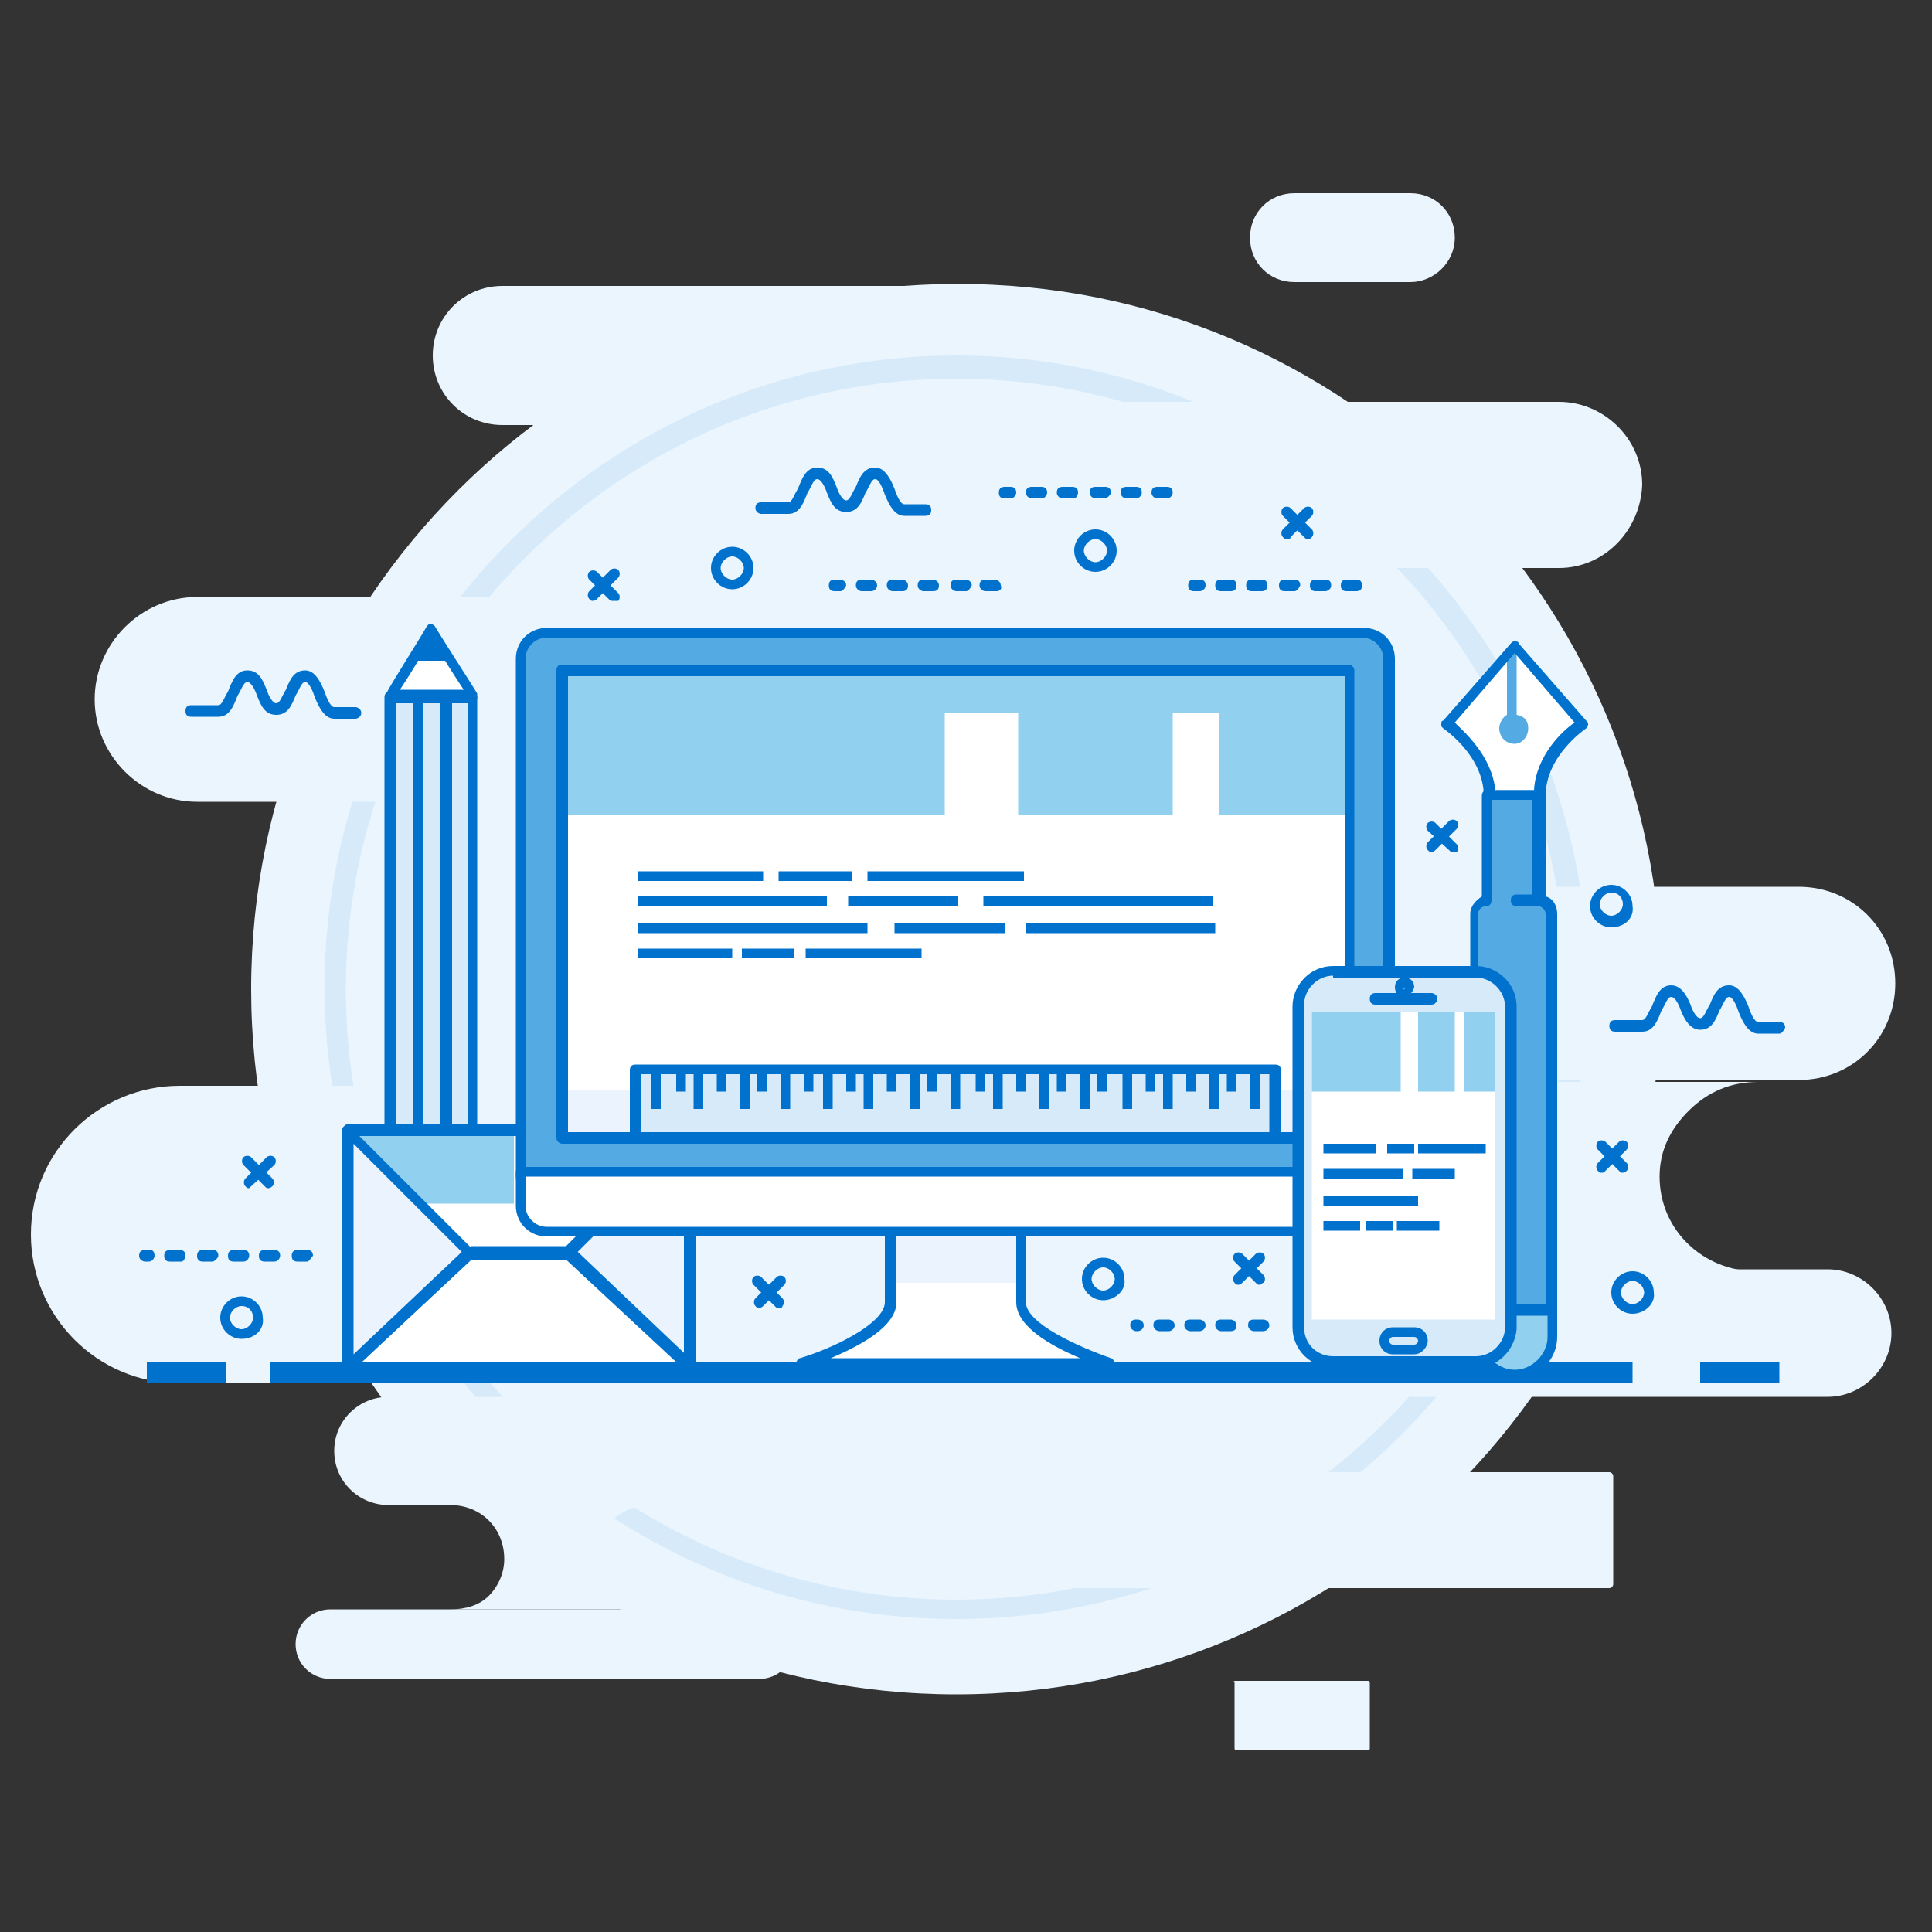
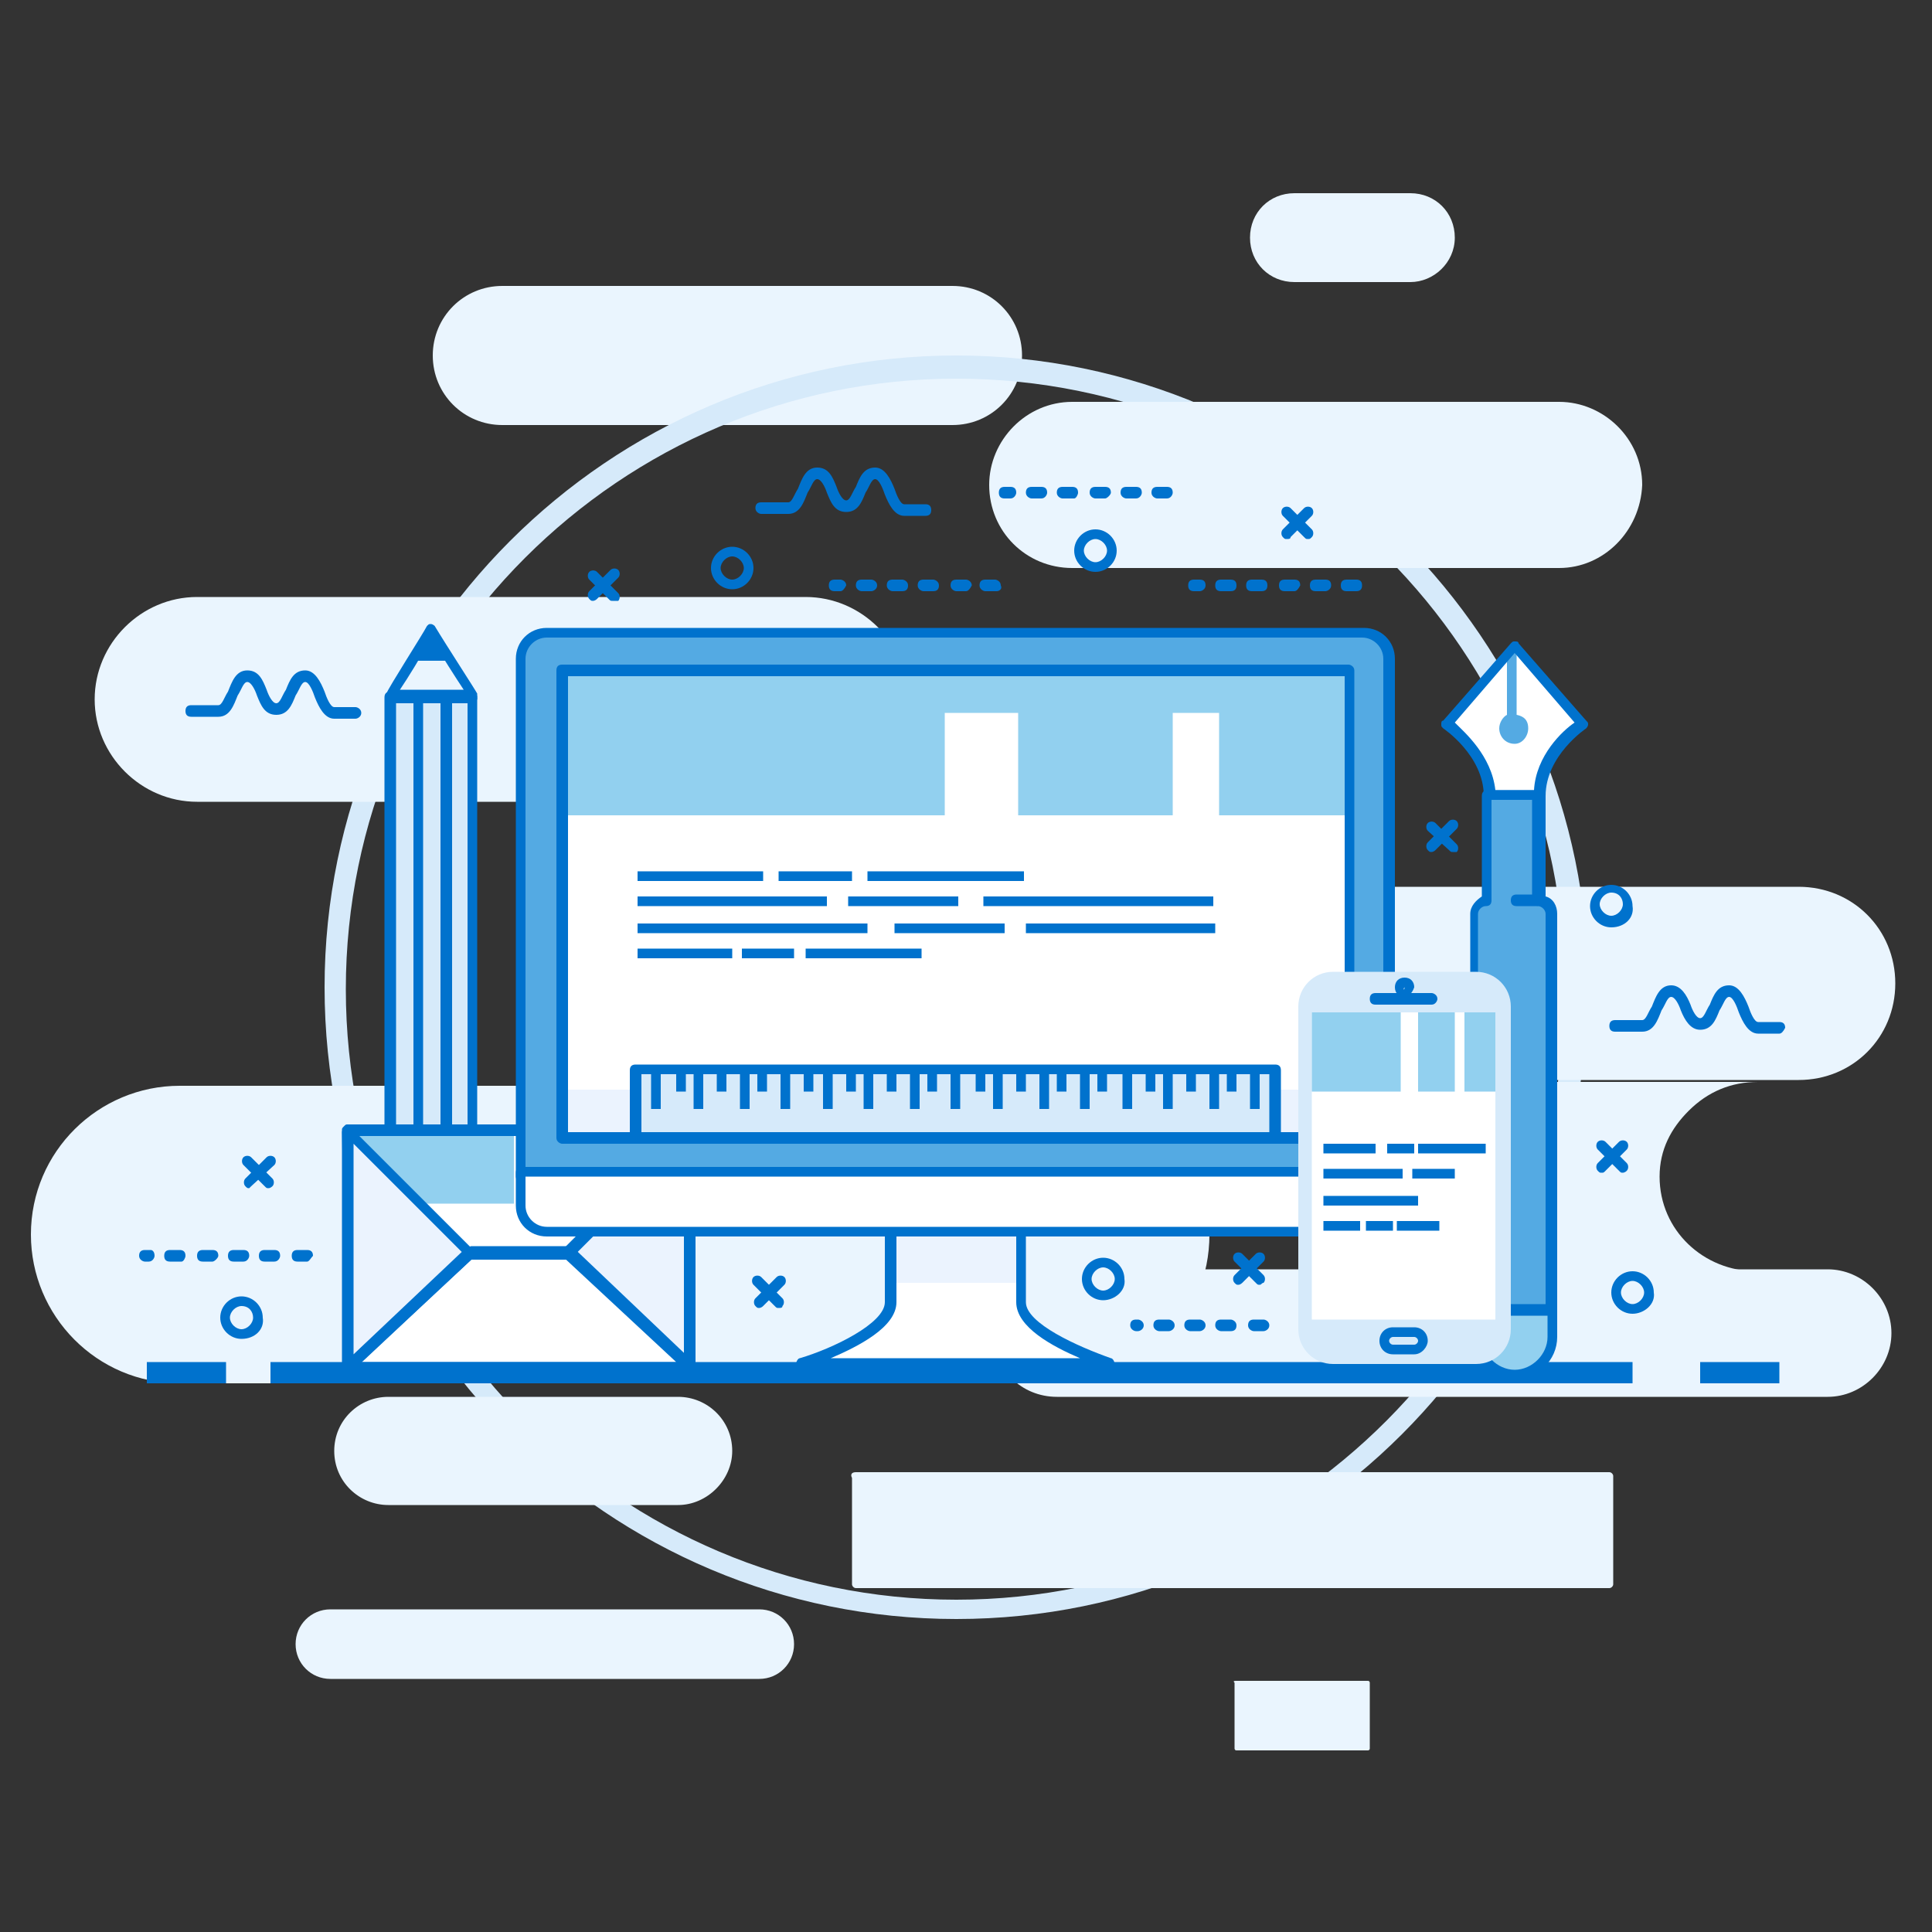
<svg xmlns="http://www.w3.org/2000/svg" version="1.1" id="Layer_1" x="0px" y="0px" viewBox="0 0 100 100" style="enable-background:new 0 0 100 100;" xml:space="preserve">
  <rect x="0" y="0" width="100" height="100" fill="#333333" stroke="none" />
  <style type="text/css">
	.st0{fill:#EAF5FE;}
	.st1{fill:#D6EAFA;}
	.st2{fill-rule:evenodd;clip-rule:evenodd;fill:#FFFFFF;}
	.st3{fill:#0072CD;}
	.st4{fill-rule:evenodd;clip-rule:evenodd;fill:#0072CD;}
	.st5{fill-rule:evenodd;clip-rule:evenodd;fill:#D6EAFA;}
	.st6{fill-rule:evenodd;clip-rule:evenodd;fill:#54AAE3;}
	.st7{fill:#FFFFFF;}
	.st8{fill-rule:evenodd;clip-rule:evenodd;fill:#92D0EF;}
	.st9{fill:#FEF37F;}
	.st10{fill:#EBF3FE;}
	.st11{fill:#54AAE3;}
	.st12{fill:#92D0EF;}
</style>
  <g>
    <g>
      <g>
-         <path class="st0" d="M86,51.2c0,20.2-16.4,36.5-36.5,36.5c-20.2,0-36.5-16.4-36.5-36.5c0-20.2,16.4-36.5,36.5-36.5     C69.6,14.6,86,31,86,51.2z" />
-       </g>
+         </g>
      <g>
        <path class="st0" d="M49.3,22H26c-2,0-3.6-1.6-3.6-3.6l0,0c0-2,1.6-3.6,3.6-3.6h23.3c2,0,3.6,1.6,3.6,3.6l0,0     C52.9,20.4,51.3,22,49.3,22z" />
      </g>
      <g>
        <path class="st1" d="M49.5,83.8c-18,0-32.7-14.6-32.7-32.7c0-18,14.7-32.7,32.7-32.7c18,0,32.7,14.7,32.7,32.7     C82.1,69.2,67.5,83.8,49.5,83.8z M49.5,19.6c-17.4,0-31.6,14.2-31.6,31.6c0,17.4,14.2,31.6,31.6,31.6C66.9,82.8,81,68.6,81,51.2     C81,33.7,66.9,19.6,49.5,19.6z" />
      </g>
      <g>
        <path class="st0" d="M20.1,72.3h15c1.5,0,2.8,1.2,2.8,2.8l0,0c0,1.5-1.3,2.8-2.8,2.8h-15c-1.5,0-2.8-1.2-2.8-2.8l0,0     C17.3,73.5,18.6,72.3,20.1,72.3z" />
      </g>
      <g>
        <path class="st0" d="M17.1,83.3h22.2c1,0,1.8,0.8,1.8,1.8l0,0c0,1-0.8,1.8-1.8,1.8H17.1c-1,0-1.8-0.8-1.8-1.8l0,0     C15.3,84.1,16.1,83.3,17.1,83.3z" />
      </g>
      <g>
        <path class="st0" d="M64,87h6.8c0.1,0,0.1,0.1,0.1,0.1v3.4c0,0.1-0.1,0.1-0.1,0.1H64c-0.1,0-0.1-0.1-0.1-0.1v-3.4     C63.8,87,63.9,87,64,87z" />
      </g>
      <g>
        <path class="st0" d="M44.3,76.2h39c0.1,0,0.2,0.1,0.2,0.2V82c0,0.1-0.1,0.2-0.2,0.2h-39c-0.1,0-0.2-0.1-0.2-0.2v-5.5     C44,76.3,44.1,76.2,44.3,76.2z" />
      </g>
      <g>
-         <path class="st0" d="M23.3,77.9h10.4c-0.8,0-1.5,0.3-2,0.8c-0.5,0.5-0.8,1.1-0.8,1.9c0,1.5,1.3,2.7,2.8,2.7H23.3     c0.8,0,1.5-0.2,2-0.7c0.5-0.5,0.8-1.2,0.8-1.9C26.1,79.1,24.9,77.9,23.3,77.9z" />
-       </g>
+         </g>
      <g>
        <path class="st0" d="M66.2,45.9h26.9c2.8,0,5,2.2,5,5l0,0c0,2.8-2.2,5-5,5H66.2c-2.8,0-5-2.2-5-5l0,0     C61.1,48.2,63.4,45.9,66.2,45.9z" />
      </g>
      <g>
        <path class="st0" d="M54.7,65.7h39.9c1.8,0,3.3,1.5,3.3,3.3l0,0c0,1.8-1.5,3.3-3.3,3.3H54.7c-1.8,0-3.3-1.4-3.3-3.3l0,0     C51.4,67.2,52.9,65.7,54.7,65.7z" />
      </g>
      <g>
        <path class="st0" d="M72.2,56H91c-1.4,0-2.6,0.5-3.6,1.5c-0.9,0.9-1.5,2-1.5,3.4c0,2.8,2.3,4.9,5,4.9H72.2c1.4,0,2.6-0.4,3.6-1.3     c0.9-0.9,1.5-2.1,1.5-3.5C77.2,58.1,75,56,72.2,56z" />
      </g>
      <g>
        <path class="st0" d="M41.8,41.5H10.2c-2.9,0-5.3-2.4-5.3-5.3l0,0c0-2.9,2.4-5.3,5.3-5.3h31.5c2.9,0,5.3,2.4,5.3,5.3l0,0     C47.1,39.1,44.7,41.5,41.8,41.5z" />
      </g>
      <g>
        <path class="st0" d="M54.9,71.6H9.3c-4.3,0-7.7-3.5-7.7-7.7l0,0c0-4.3,3.5-7.7,7.7-7.7h45.6c4.3,0,7.7,3.5,7.7,7.7l0,0     C62.6,68.2,59.2,71.6,54.9,71.6z" />
      </g>
      <g>
        <path class="st0" d="M80.7,29.4H55.5c-2.4,0-4.3-1.9-4.3-4.3l0,0c0-2.3,1.9-4.3,4.3-4.3h25.2c2.3,0,4.3,1.9,4.3,4.3l0,0     C84.9,27.5,83,29.4,80.7,29.4z" />
      </g>
      <g>
        <path class="st0" d="M73,14.6h-6c-1.3,0-2.3-1-2.3-2.3l0,0c0-1.3,1-2.3,2.3-2.3h6c1.3,0,2.3,1,2.3,2.3l0,0     C75.3,13.6,74.2,14.6,73,14.6z" />
      </g>
    </g>
    <g>
      <g id="XMLID_1436_">
        <g id="XMLID_1439_">
          <g>
            <g>
              <g>
-                 <path class="st2" d="M24.5,36c-0.1-0.2-2.1-3.4-2.1-3.4s-2,3.2-2.1,3.4H24.5z" />
-               </g>
+                 </g>
            </g>
          </g>
        </g>
        <g id="XMLID_1438_">
          <g>
            <g>
              <g>
                <path class="st3" d="M24.5,36.3h-4.3c-0.1,0-0.2,0-0.2-0.1c-0.1-0.1-0.1-0.2,0-0.3c0.1-0.3,1.9-3.1,2.1-3.5         c0.1-0.1,0.1-0.1,0.2-0.1l0,0c0.1,0,0.2,0.1,0.2,0.1c0.6,1,2.1,3.3,2.2,3.5c0,0.1,0,0.2,0,0.3C24.7,36.2,24.6,36.3,24.5,36.3         z M20.7,35.7H24c-0.4-0.6-1.1-1.7-1.7-2.7C21.8,34,21.1,35.1,20.7,35.7z" />
              </g>
            </g>
          </g>
        </g>
        <g id="XMLID_1437_">
          <g>
            <g>
              <g>
                <polygon class="st4" points="21.3,34.2 23.4,34.2 22.3,32.6        " />
              </g>
            </g>
          </g>
        </g>
      </g>
      <g id="XMLID_1435_">
        <g>
          <g>
            <g>
              <polygon class="st5" points="24.4,36.1 20.2,36.1 20.2,66.5 24.4,66.5       " />
            </g>
          </g>
        </g>
      </g>
      <g id="XMLID_1434_">
        <g>
          <g>
            <g>
              <path class="st3" d="M24.4,66.8h-4.2c-0.2,0-0.3-0.1-0.3-0.3l0-30.4c0-0.2,0.1-0.3,0.3-0.3l4.2,0l0,0c0.1,0,0.1,0,0.2,0.1        c0.1,0.1,0.1,0.1,0.1,0.2v30.4C24.7,66.7,24.6,66.8,24.4,66.8z M20.5,66.3h3.7V36.4l-3.7,0L20.5,66.3z" />
            </g>
          </g>
        </g>
      </g>
      <g id="XMLID_1433_">
        <g>
          <g>
            <g>
              <polygon class="st5" points="23.1,36.1 21.6,36.1 21.6,66.5 23.1,66.5       " />
            </g>
          </g>
        </g>
      </g>
      <g id="XMLID_1432_">
        <g>
          <g>
            <g>
              <path class="st3" d="M23.1,66.8h-1.4c-0.2,0-0.3-0.1-0.3-0.3V36.1c0-0.2,0.1-0.3,0.3-0.3l1.4,0c0.1,0,0.1,0,0.2,0.1        c0.1,0.1,0.1,0.1,0.1,0.2v30.4C23.3,66.7,23.2,66.8,23.1,66.8z M21.9,66.3h0.9V36.4l-0.9,0L21.9,66.3z" />
            </g>
          </g>
        </g>
      </g>
      <g>
        <g>
          <g>
            <path class="st6" d="M20.2,66.5v2c0,1.2,1,2.1,2.1,2.1l0,0c1.2,0,2.1-1,2.1-2.1v-2H20.2z" />
          </g>
        </g>
      </g>
      <g>
        <g>
          <g>
            <path class="st3" d="M22.3,70.9c-1.3,0-2.4-1.1-2.4-2.4v-2c0-0.1,0.1-0.3,0.3-0.3h4.3c0.2,0,0.3,0.1,0.3,0.3v2       C24.8,69.8,23.7,70.9,22.3,70.9z M20.5,66.8v1.7c0,1,0.8,1.9,1.9,1.9c1,0,1.9-0.8,1.9-1.9v-1.7H20.5z" />
          </g>
        </g>
      </g>
    </g>
    <g>
      <g>
        <polygon class="st7" points="18,58.5 35.7,58.5 35.6,69.4 18.2,69.4    " />
      </g>
      <g>
        <g>
          <g>
            <g>
              <g>
                <rect x="18.1" y="58.6" class="st8" width="8.5" height="3.7" />
              </g>
            </g>
          </g>
        </g>
        <g>
          <g>
            <g>
              <g>
                <rect x="32.8" y="58.6" class="st8" width="2.9" height="3.7" />
              </g>
            </g>
          </g>
        </g>
        <g>
          <g>
            <g>
              <g>
                <rect x="28.3" y="58.6" class="st8" width="3.5" height="3.7" />
              </g>
            </g>
          </g>
        </g>
      </g>
      <g>
        <polygon class="st9" points="18,58.2 26.8,67.8 35.7,58.2 35.6,69.1 18.2,69.1    " />
      </g>
      <g>
        <path class="st3" d="M35.6,69.7H18.2c-0.1,0-0.3-0.1-0.3-0.3l-0.2-10.9c0-0.1,0-0.1,0.1-0.2c0.1-0.1,0.1-0.1,0.2-0.1l17.7,0l0,0     c0.1,0,0.1,0,0.2,0.1c0.1,0.1,0.1,0.1,0.1,0.2l-0.1,10.9C35.9,69.6,35.7,69.7,35.6,69.7z M18.5,69.2h16.8l0.1-10.4l-17.1,0     L18.5,69.2z" />
      </g>
      <g>
        <polygon class="st7" points="18,70.8 35.7,70.8 29.4,64.9 24.3,64.9    " />
      </g>
      <g>
        <polygon class="st10" points="18,70.8 18,58.6 24.3,64.9    " />
      </g>
      <g>
        <polygon class="st10" points="35.7,70.8 35.7,58.6 29.4,64.9    " />
      </g>
      <g>
        <path class="st3" d="M35.7,71H18c-0.1,0-0.2-0.1-0.2-0.2c0-0.1,0-0.2,0.1-0.3l6.3-5.9c0.1,0,0.1-0.1,0.2-0.1h5.1     c0.1,0,0.1,0,0.2,0.1l6.2,5.9c0.1,0.1,0.1,0.2,0.1,0.3C35.9,71,35.8,71,35.7,71z M18.7,70.5H35l-5.7-5.3h-4.9L18.7,70.5z" />
      </g>
      <g>
        <path class="st3" d="M18,71c0,0-0.1,0-0.1,0c-0.1,0-0.2-0.1-0.2-0.3V58.6c0-0.1,0.1-0.2,0.2-0.3c0.1,0,0.2,0,0.3,0.1l6.3,6.3     c0.1,0.1,0.1,0.1,0.1,0.2c0,0.1,0,0.2-0.1,0.2L18.2,71C18.1,71,18.1,71,18,71z M18.3,59.2v10.9l5.6-5.3L18.3,59.2z" />
      </g>
      <g>
        <path class="st3" d="M35.7,71c-0.1,0-0.1,0-0.2-0.1l-6.3-5.9c-0.1-0.1-0.1-0.1-0.1-0.2c0-0.1,0-0.1,0.1-0.2l6.3-6.3     c0.1-0.1,0.2-0.1,0.3-0.1c0.1,0.1,0.2,0.2,0.2,0.3v12.1c0,0.1-0.1,0.2-0.2,0.3C35.7,71,35.7,71,35.7,71z M29.8,64.9l5.6,5.3V59.3     L29.8,64.9z" />
      </g>
    </g>
    <g>
      <g>
        <rect x="7.6" y="70.5" class="st3" width="4.1" height="1.1" />
      </g>
      <g>
        <rect x="88" y="70.5" class="st3" width="4.1" height="1.1" />
      </g>
      <g>
        <rect x="14" y="70.5" class="st3" width="70.5" height="1.1" />
      </g>
    </g>
    <g>
      <path class="st3" d="M15.9,65.3h-0.5c-0.2,0-0.3-0.1-0.3-0.3c0-0.2,0.1-0.3,0.3-0.3h0.5c0.2,0,0.3,0.1,0.3,0.3    C16.1,65.1,16,65.3,15.9,65.3z M14.2,65.3h-0.5c-0.2,0-0.3-0.1-0.3-0.3c0-0.2,0.1-0.3,0.3-0.3h0.5c0.2,0,0.3,0.1,0.3,0.3    C14.5,65.1,14.4,65.3,14.2,65.3z M12.6,65.3h-0.5c-0.2,0-0.3-0.1-0.3-0.3c0-0.2,0.1-0.3,0.3-0.3h0.5c0.2,0,0.3,0.1,0.3,0.3    C12.9,65.1,12.8,65.3,12.6,65.3z M11,65.3h-0.5c-0.2,0-0.3-0.1-0.3-0.3c0-0.2,0.1-0.3,0.3-0.3H11c0.2,0,0.3,0.1,0.3,0.3    C11.3,65.1,11.1,65.3,11,65.3z M9.4,65.3H8.8c-0.2,0-0.3-0.1-0.3-0.3c0-0.2,0.1-0.3,0.3-0.3h0.5c0.2,0,0.3,0.1,0.3,0.3    C9.6,65.1,9.5,65.3,9.4,65.3z M7.7,65.3H7.5c-0.1,0-0.3-0.1-0.3-0.3c0-0.2,0.1-0.3,0.3-0.3h0.3C7.9,64.7,8,64.8,8,65    C8,65.1,7.9,65.3,7.7,65.3z" />
    </g>
    <g>
      <path class="st3" d="M70.2,30.6h-0.5c-0.2,0-0.3-0.1-0.3-0.3c0-0.2,0.1-0.3,0.3-0.3h0.5c0.2,0,0.3,0.1,0.3,0.3    C70.5,30.5,70.4,30.6,70.2,30.6z M68.6,30.6h-0.5c-0.2,0-0.3-0.1-0.3-0.3c0-0.2,0.1-0.3,0.3-0.3h0.5c0.2,0,0.3,0.1,0.3,0.3    C68.9,30.5,68.7,30.6,68.6,30.6z M67,30.6h-0.5c-0.2,0-0.3-0.1-0.3-0.3c0-0.2,0.1-0.3,0.3-0.3H67c0.2,0,0.3,0.1,0.3,0.3    C67.2,30.5,67.1,30.6,67,30.6z M65.3,30.6h-0.5c-0.2,0-0.3-0.1-0.3-0.3c0-0.2,0.1-0.3,0.3-0.3h0.5c0.2,0,0.3,0.1,0.3,0.3    C65.6,30.5,65.5,30.6,65.3,30.6z M63.7,30.6h-0.5c-0.2,0-0.3-0.1-0.3-0.3c0-0.2,0.1-0.3,0.3-0.3h0.5c0.2,0,0.3,0.1,0.3,0.3    C64,30.5,63.9,30.6,63.7,30.6z M62.1,30.6h-0.3c-0.2,0-0.3-0.1-0.3-0.3c0-0.2,0.1-0.3,0.3-0.3h0.3c0.2,0,0.3,0.1,0.3,0.3    C62.4,30.5,62.2,30.6,62.1,30.6z" />
    </g>
    <g>
      <path class="st3" d="M51.6,30.6H51c-0.1,0-0.3-0.1-0.3-0.3c0-0.2,0.1-0.3,0.3-0.3h0.5c0.1,0,0.3,0.1,0.3,0.3    C51.9,30.5,51.7,30.6,51.6,30.6z M50,30.6h-0.5c-0.1,0-0.3-0.1-0.3-0.3c0-0.2,0.1-0.3,0.3-0.3H50c0.1,0,0.3,0.1,0.3,0.3    C50.2,30.5,50.1,30.6,50,30.6z M48.3,30.6h-0.5c-0.1,0-0.3-0.1-0.3-0.3c0-0.2,0.1-0.3,0.3-0.3h0.5c0.1,0,0.3,0.1,0.3,0.3    C48.6,30.5,48.5,30.6,48.3,30.6z M46.7,30.6h-0.5c-0.1,0-0.3-0.1-0.3-0.3c0-0.2,0.1-0.3,0.3-0.3h0.5c0.1,0,0.3,0.1,0.3,0.3    C47,30.5,46.9,30.6,46.7,30.6z M45.1,30.6h-0.5c-0.1,0-0.3-0.1-0.3-0.3c0-0.2,0.1-0.3,0.3-0.3h0.5c0.1,0,0.3,0.1,0.3,0.3    C45.4,30.5,45.2,30.6,45.1,30.6z M43.5,30.6h-0.3c-0.2,0-0.3-0.1-0.3-0.3c0-0.2,0.1-0.3,0.3-0.3h0.3c0.1,0,0.3,0.1,0.3,0.3    C43.7,30.5,43.6,30.6,43.5,30.6z" />
    </g>
    <g>
      <path class="st3" d="M60.4,25.8h-0.5c-0.1,0-0.3-0.1-0.3-0.3c0-0.2,0.1-0.3,0.3-0.3h0.5c0.2,0,0.3,0.1,0.3,0.3    C60.7,25.6,60.6,25.8,60.4,25.8z M58.8,25.8h-0.5c-0.1,0-0.3-0.1-0.3-0.3c0-0.2,0.1-0.3,0.3-0.3h0.5c0.2,0,0.3,0.1,0.3,0.3    C59.1,25.6,59,25.8,58.8,25.8z M57.2,25.8h-0.5c-0.1,0-0.3-0.1-0.3-0.3c0-0.2,0.1-0.3,0.3-0.3h0.5c0.2,0,0.3,0.1,0.3,0.3    C57.5,25.6,57.3,25.8,57.2,25.8z M55.6,25.8H55c-0.1,0-0.3-0.1-0.3-0.3c0-0.2,0.1-0.3,0.3-0.3h0.5c0.2,0,0.3,0.1,0.3,0.3    C55.8,25.6,55.7,25.8,55.6,25.8z M53.9,25.8h-0.5c-0.1,0-0.3-0.1-0.3-0.3c0-0.2,0.1-0.3,0.3-0.3h0.5c0.2,0,0.3,0.1,0.3,0.3    C54.2,25.6,54.1,25.8,53.9,25.8z M52.3,25.8H52c-0.2,0-0.3-0.1-0.3-0.3c0-0.2,0.1-0.3,0.3-0.3h0.3c0.2,0,0.3,0.1,0.3,0.3    C52.6,25.6,52.5,25.8,52.3,25.8z" />
    </g>
    <g>
      <path class="st3" d="M65.4,68.9h-0.5c-0.1,0-0.3-0.1-0.3-0.3s0.1-0.3,0.3-0.3h0.5c0.1,0,0.3,0.1,0.3,0.3S65.5,68.9,65.4,68.9z     M63.7,68.9h-0.5c-0.1,0-0.3-0.1-0.3-0.3s0.1-0.3,0.3-0.3h0.5c0.1,0,0.3,0.1,0.3,0.3S63.9,68.9,63.7,68.9z M62.1,68.9h-0.5    c-0.1,0-0.3-0.1-0.3-0.3s0.1-0.3,0.3-0.3h0.5c0.1,0,0.3,0.1,0.3,0.3S62.2,68.9,62.1,68.9z M60.5,68.9h-0.5c-0.1,0-0.3-0.1-0.3-0.3    s0.1-0.3,0.3-0.3h0.5c0.1,0,0.3,0.1,0.3,0.3S60.6,68.9,60.5,68.9z M58.9,68.9h-0.1c-0.1,0-0.3-0.1-0.3-0.3s0.1-0.3,0.3-0.3h0.1    c0.1,0,0.3,0.1,0.3,0.3S59,68.9,58.9,68.9z" />
    </g>
    <g>
      <g>
        <path class="st7" d="M81.8,37.4c0,0-2.2,1.5-2.2,3.8h-2.5c0-2.3-2.2-3.8-2.2-3.8l3.5-4L81.8,37.4z" />
      </g>
      <g>
        <path class="st11" d="M78.5,37v-3.2l-0.2-0.3L78,33.8V37c-0.2,0.1-0.4,0.4-0.4,0.7c0,0.4,0.3,0.8,0.8,0.8c0.4,0,0.7-0.4,0.7-0.8     C79.1,37.4,79,37.1,78.5,37z" />
      </g>
      <g>
        <path class="st3" d="M79.6,41.5h-2.5c-0.2,0-0.3-0.1-0.3-0.3c0-2.1-2.1-3.5-2.1-3.5c-0.1-0.1-0.1-0.1-0.1-0.2     c0-0.1,0-0.2,0.1-0.2l3.5-4c0.1-0.1,0.1-0.1,0.2-0.1l0,0c0.1,0,0.2,0,0.2,0.1l3.5,4c0.1,0.1,0.1,0.1,0.1,0.2     c0,0.1-0.1,0.2-0.1,0.2c0,0-2.1,1.4-2.1,3.5C79.9,41.4,79.7,41.5,79.6,41.5z M77.4,40.9h2c0.1-1.8,1.5-3.1,2.1-3.5l-3.1-3.6     l-3.1,3.6C75.8,37.9,77.2,39.1,77.4,40.9z" />
      </g>
      <g>
        <g>
          <path class="st12" d="M76.4,67.8v1.4c0,1.1,0.9,2,2,2l0,0c1.1,0,2-0.9,2-2v-1.4H76.4z" />
        </g>
      </g>
      <g>
        <g>
          <path class="st11" d="M79.7,46.7v-5.5H77v5.5l0,0c-0.3,0-0.6,0.3-0.6,0.6v20.5h3.9V47.4C80.3,47,80,46.7,79.7,46.7z" />
        </g>
      </g>
      <g>
        <g>
          <path class="st3" d="M80.3,68.1h-3.9c-0.2,0-0.3-0.1-0.3-0.3V47.3c0-0.4,0.3-0.7,0.6-0.9v-5.2c0-0.2,0.1-0.3,0.3-0.3h2.7      c0.2,0,0.3,0.1,0.3,0.3v5.2c0.4,0.1,0.6,0.5,0.6,0.9v20.5C80.6,68,80.5,68.1,80.3,68.1z M76.7,67.6H80V47.3      c0-0.2-0.2-0.4-0.4-0.4c-0.1,0-0.3-0.1-0.3-0.3v-5.2h-2.1v5.2c0,0.2-0.1,0.3-0.3,0.3c-0.2,0-0.4,0.2-0.4,0.4V67.6z" />
        </g>
      </g>
      <g>
        <g>
          <path class="st3" d="M78.3,71.4c-1.2,0-2.2-1-2.2-2.2v-1.4c0-0.2,0.1-0.3,0.3-0.3h3.9c0.1,0,0.3,0.1,0.3,0.3v1.4      C80.6,70.4,79.6,71.4,78.3,71.4z M76.7,68v1.2c0,0.9,0.8,1.7,1.7,1.7c0.9,0,1.7-0.8,1.7-1.7V68H76.7z" />
        </g>
      </g>
      <g>
        <path class="st3" d="M79.5,46.9h-1c-0.2,0-0.3-0.1-0.3-0.3s0.1-0.3,0.3-0.3h1c0.2,0,0.3,0.1,0.3,0.3S79.7,46.9,79.5,46.9z" />
      </g>
    </g>
    <g>
      <path class="st3" d="M57.1,67.3c-0.6,0-1.1-0.5-1.1-1.1c0-0.6,0.5-1.1,1.1-1.1c0.6,0,1.1,0.5,1.1,1.1    C58.3,66.8,57.7,67.3,57.1,67.3z M57.1,65.6c-0.3,0-0.6,0.3-0.6,0.6s0.3,0.6,0.6,0.6c0.3,0,0.6-0.3,0.6-0.6S57.4,65.6,57.1,65.6z" />
    </g>
    <g>
      <path class="st3" d="M84.5,68c-0.6,0-1.1-0.5-1.1-1.1c0-0.6,0.5-1.1,1.1-1.1c0.6,0,1.1,0.5,1.1,1.1C85.7,67.5,85.1,68,84.5,68z     M84.5,66.3c-0.3,0-0.6,0.3-0.6,0.6s0.3,0.6,0.6,0.6s0.6-0.3,0.6-0.6S84.8,66.3,84.5,66.3z" />
    </g>
    <g>
      <path class="st3" d="M83.4,48c-0.6,0-1.1-0.5-1.1-1.1c0-0.6,0.5-1.1,1.1-1.1c0.6,0,1.1,0.5,1.1,1.1C84.6,47.5,84.1,48,83.4,48z     M83.4,46.2c-0.3,0-0.6,0.3-0.6,0.6c0,0.3,0.3,0.6,0.6,0.6c0.3,0,0.6-0.3,0.6-0.6C84,46.5,83.8,46.2,83.4,46.2z" />
    </g>
    <g>
      <path class="st3" d="M56.7,29.6c-0.6,0-1.1-0.5-1.1-1.1c0-0.6,0.5-1.1,1.1-1.1s1.1,0.5,1.1,1.1C57.8,29.1,57.3,29.6,56.7,29.6z     M56.7,27.9c-0.3,0-0.6,0.3-0.6,0.6c0,0.3,0.3,0.6,0.6,0.6s0.6-0.3,0.6-0.6C57.3,28.2,57,27.9,56.7,27.9z" />
    </g>
    <g>
      <path class="st3" d="M37.9,30.5c-0.6,0-1.1-0.5-1.1-1.1c0-0.6,0.5-1.1,1.1-1.1c0.6,0,1.1,0.5,1.1,1.1C39,30,38.5,30.5,37.9,30.5z     M37.9,28.8c-0.3,0-0.6,0.3-0.6,0.6c0,0.3,0.3,0.6,0.6,0.6c0.3,0,0.6-0.3,0.6-0.6C38.5,29.1,38.2,28.8,37.9,28.8z" />
    </g>
    <g>
      <path class="st3" d="M12.5,69.3c-0.6,0-1.1-0.5-1.1-1.1c0-0.6,0.5-1.1,1.1-1.1c0.6,0,1.1,0.5,1.1,1.1    C13.7,68.8,13.2,69.3,12.5,69.3z M12.5,67.6c-0.3,0-0.6,0.3-0.6,0.6s0.3,0.6,0.6,0.6c0.3,0,0.6-0.3,0.6-0.6S12.9,67.6,12.5,67.6z" />
    </g>
    <g>
      <g>
        <path class="st3" d="M65.2,66.5c-0.1,0-0.1,0-0.2-0.1l-1.1-1.1c-0.1-0.1-0.1-0.3,0-0.4c0.1-0.1,0.3-0.1,0.4,0l1.1,1.1     c0.1,0.1,0.1,0.3,0,0.4C65.3,66.4,65.3,66.5,65.2,66.5z" />
      </g>
      <g>
        <path class="st3" d="M64.1,66.5c-0.1,0-0.1,0-0.2-0.1c-0.1-0.1-0.1-0.3,0-0.4l1.1-1.1c0.1-0.1,0.3-0.1,0.4,0     c0.1,0.1,0.1,0.3,0,0.4l-1.1,1.1C64.3,66.4,64.2,66.5,64.1,66.5z" />
      </g>
    </g>
    <g>
      <g>
        <path class="st3" d="M84,60.7c-0.1,0-0.1,0-0.2-0.1l-1.1-1.1c-0.1-0.1-0.1-0.3,0-0.4c0.1-0.1,0.3-0.1,0.4,0l1.1,1.1     c0.1,0.1,0.1,0.3,0,0.4C84.1,60.7,84,60.7,84,60.7z" />
      </g>
      <g>
        <path class="st3" d="M82.9,60.7c-0.1,0-0.1,0-0.2-0.1c-0.1-0.1-0.1-0.3,0-0.4l1.1-1.1c0.1-0.1,0.3-0.1,0.4,0     c0.1,0.1,0.1,0.3,0,0.4l-1.1,1.1C83,60.7,83,60.7,82.9,60.7z" />
      </g>
    </g>
    <g>
      <g>
        <path class="st3" d="M75.2,44.1c-0.1,0-0.1,0-0.2-0.1L73.9,43c-0.1-0.1-0.1-0.3,0-0.4c0.1-0.1,0.3-0.1,0.4,0l1.1,1.1     c0.1,0.1,0.1,0.3,0,0.4C75.3,44.1,75.2,44.1,75.2,44.1z" />
      </g>
      <g>
        <path class="st3" d="M74.1,44.1c-0.1,0-0.1,0-0.2-0.1c-0.1-0.1-0.1-0.3,0-0.4l1.1-1.1c0.1-0.1,0.3-0.1,0.4,0     c0.1,0.1,0.1,0.3,0,0.4l-1.1,1.1C74.2,44.1,74.1,44.1,74.1,44.1z" />
      </g>
    </g>
    <g>
      <g>
        <path class="st3" d="M67.7,27.9c-0.1,0-0.1,0-0.2-0.1l-1.1-1.1c-0.1-0.1-0.1-0.3,0-0.4c0.1-0.1,0.3-0.1,0.4,0l1.1,1.1     c0.1,0.1,0.1,0.3,0,0.4C67.8,27.9,67.8,27.9,67.7,27.9z" />
      </g>
      <g>
        <path class="st3" d="M66.6,27.9c-0.1,0-0.1,0-0.2-0.1c-0.1-0.1-0.1-0.3,0-0.4l1.1-1.1c0.1-0.1,0.3-0.1,0.4,0     c0.1,0.1,0.1,0.3,0,0.4l-1.1,1.1C66.8,27.9,66.7,27.9,66.6,27.9z" />
      </g>
    </g>
    <g>
      <g>
        <path class="st3" d="M40.3,67.7c-0.1,0-0.1,0-0.2-0.1l-1.1-1.1c-0.1-0.1-0.1-0.3,0-0.4c0.1-0.1,0.3-0.1,0.4,0l1.1,1.1     c0.1,0.1,0.1,0.3,0,0.4C40.5,67.7,40.4,67.7,40.3,67.7z" />
      </g>
      <g>
        <path class="st3" d="M39.3,67.7c-0.1,0-0.1,0-0.2-0.1c-0.1-0.1-0.1-0.3,0-0.4l1.1-1.1c0.1-0.1,0.3-0.1,0.4,0     c0.1,0.1,0.1,0.3,0,0.4l-1.1,1.1C39.4,67.7,39.3,67.7,39.3,67.7z" />
      </g>
    </g>
    <g>
      <g>
        <path class="st3" d="M13.9,61.5c-0.1,0-0.1,0-0.2-0.1l-1.1-1.1c-0.1-0.1-0.1-0.3,0-0.4c0.1-0.1,0.3-0.1,0.4,0l1.1,1.1     c0.1,0.1,0.1,0.3,0,0.4C14.1,61.4,14,61.5,13.9,61.5z" />
      </g>
      <g>
        <path class="st3" d="M12.9,61.5c-0.1,0-0.1,0-0.2-0.1c-0.1-0.1-0.1-0.3,0-0.4l1.1-1.1c0.1-0.1,0.3-0.1,0.4,0     c0.1,0.1,0.1,0.3,0,0.4L13,61.4C13,61.4,12.9,61.5,12.9,61.5z" />
      </g>
    </g>
    <g>
      <g>
        <path class="st3" d="M31.7,31.1c-0.1,0-0.1,0-0.2-0.1L30.5,30c-0.1-0.1-0.1-0.3,0-0.4c0.1-0.1,0.3-0.1,0.4,0l1.1,1.1     c0.1,0.1,0.1,0.3,0,0.4C31.9,31.1,31.8,31.1,31.7,31.1z" />
      </g>
      <g>
        <path class="st3" d="M30.7,31.1c-0.1,0-0.1,0-0.2-0.1c-0.1-0.1-0.1-0.3,0-0.4l1.1-1.1c0.1-0.1,0.3-0.1,0.4,0     c0.1,0.1,0.1,0.3,0,0.4l-1.1,1.1C30.8,31.1,30.7,31.1,30.7,31.1z" />
      </g>
    </g>
    <g>
      <g>
        <g>
          <g>
            <g>
              <path class="st7" d="M52.8,67.4c0-1.7,0-4.3,0-4.3h-3.4h-3.4c0,0,0,2.5,0,4.3c0,1.7-4.6,3.1-4.6,3.1h8h8        C57.4,70.5,52.8,69.1,52.8,67.4z" />
            </g>
          </g>
        </g>
      </g>
      <g>
        <g>
          <g>
            <g>
              <path class="st10" d="M52.8,66.4c0-1.4,0-3.3,0-3.3h-6.7c0,0,0,1.9,0,3.3H52.8z" />
            </g>
          </g>
        </g>
      </g>
      <g>
        <g>
          <g>
            <g>
              <path class="st3" d="M57.4,70.8H41.5c-0.1,0-0.2-0.1-0.3-0.2c0-0.1,0.1-0.3,0.2-0.3c1.7-0.5,4.4-1.8,4.4-2.9v-4.3        c0-0.1,0.1-0.3,0.3-0.3h6.7c0.2,0,0.3,0.1,0.3,0.3v4.3c0,1.1,2.7,2.3,4.4,2.9c0.1,0,0.2,0.2,0.2,0.3        C57.7,70.7,57.6,70.8,57.4,70.8z M43,70.3h12.9c-1.4-0.6-3.3-1.6-3.3-2.9v-4h-6.2v4C46.4,68.7,44.4,69.7,43,70.3z" />
            </g>
          </g>
        </g>
      </g>
      <g>
        <g>
          <g>
            <g>
              <path class="st11" d="M70.6,32.7H28.3c-0.7,0-1.3,0.6-1.3,1.4v26.8h45V34.1C71.9,33.3,71.3,32.7,70.6,32.7z" />
            </g>
          </g>
        </g>
      </g>
      <g>
        <g>
          <g>
            <g>
              <path class="st3" d="M71.9,61.2H27c-0.1,0-0.3-0.1-0.3-0.3V34.1c0-0.9,0.7-1.6,1.6-1.6h42.3c0.9,0,1.6,0.7,1.6,1.6v26.8        C72.2,61.1,72.1,61.2,71.9,61.2z M27.2,60.7h44.4V34.1c0-0.6-0.5-1.1-1.1-1.1H28.3c-0.6,0-1.1,0.5-1.1,1.1V60.7z" />
            </g>
          </g>
        </g>
      </g>
      <g>
        <g>
          <g>
            <g>
              <rect x="29.1" y="34.7" class="st7" width="40.7" height="24.2" />
            </g>
          </g>
        </g>
      </g>
      <g>
        <g>
          <g>
            <g>
              <g>
                <rect x="29.1" y="34.7" class="st8" width="19.8" height="7.5" />
              </g>
            </g>
          </g>
        </g>
        <g>
          <g>
            <g>
              <g>
                <rect x="63.1" y="34.7" class="st8" width="6.7" height="7.5" />
              </g>
            </g>
          </g>
        </g>
        <g>
          <g>
            <g>
              <g>
                <rect x="52.7" y="34.7" class="st8" width="8" height="7.5" />
              </g>
            </g>
          </g>
        </g>
      </g>
      <g>
        <g>
          <g>
            <g>
              <rect x="29.1" y="56.4" class="st10" width="40.7" height="2.6" />
            </g>
          </g>
        </g>
      </g>
      <g>
        <g>
          <g>
            <g>
              <path class="st7" d="M27,60.7v1.7c0,0.7,0.6,1.4,1.3,1.4h42.3c0.7,0,1.3-0.6,1.3-1.4v-1.7H27z" />
            </g>
          </g>
        </g>
      </g>
      <g>
        <g>
          <g>
            <g>
              <path class="st3" d="M70.6,64H28.3c-0.9,0-1.6-0.7-1.6-1.6v-1.7c0-0.2,0.1-0.3,0.3-0.3h45c0.2,0,0.3,0.1,0.3,0.3v1.7        C72.2,63.3,71.5,64,70.6,64z M27.2,60.9v1.5c0,0.6,0.5,1.1,1.1,1.1h42.3c0.6,0,1.1-0.5,1.1-1.1v-1.5H27.2z" />
            </g>
          </g>
        </g>
      </g>
      <g>
        <g>
          <g>
            <g>
              <rect x="29.1" y="34.7" class="st12" width="40.7" height="2.2" />
            </g>
          </g>
        </g>
      </g>
      <g>
        <g>
          <g>
            <g>
              <path class="st3" d="M69.8,59.2H29.1c-0.1,0-0.3-0.1-0.3-0.3V34.7c0-0.2,0.1-0.3,0.3-0.3h40.7c0.1,0,0.3,0.1,0.3,0.3v24.2        C70.1,59.1,70,59.2,69.8,59.2z M29.4,58.6h40.2V35H29.4V58.6z" />
            </g>
          </g>
        </g>
      </g>
      <g>
        <g>
          <g>
            <rect x="32.9" y="55.4" class="st1" width="33.1" height="3.5" />
          </g>
        </g>
        <g>
          <g>
            <path class="st3" d="M66,59.2H32.9c-0.2,0-0.3-0.1-0.3-0.3v-3.5c0-0.2,0.1-0.3,0.3-0.3H66c0.2,0,0.3,0.1,0.3,0.3v3.5       C66.3,59.1,66.2,59.2,66,59.2z M33.2,58.6h32.5v-3H33.2V58.6z" />
          </g>
        </g>
        <g>
          <g>
            <rect x="33.7" y="55.3" class="st3" width="0.5" height="2.1" />
          </g>
          <g>
            <rect x="35" y="55.3" class="st3" width="0.5" height="1.2" />
          </g>
          <g>
            <rect x="35.9" y="55.3" class="st3" width="0.5" height="2.1" />
          </g>
          <g>
            <rect x="37.1" y="55.3" class="st3" width="0.5" height="1.2" />
          </g>
          <g>
            <rect x="38.3" y="55.3" class="st3" width="0.5" height="2.1" />
          </g>
          <g>
            <rect x="39.2" y="55.3" class="st3" width="0.5" height="1.2" />
          </g>
          <g>
            <rect x="40.4" y="55.3" class="st3" width="0.5" height="2.1" />
          </g>
          <g>
            <rect x="41.6" y="55.3" class="st3" width="0.5" height="1.2" />
          </g>
          <g>
            <rect x="42.6" y="55.3" class="st3" width="0.5" height="2.1" />
          </g>
          <g>
            <rect x="43.8" y="55.3" class="st3" width="0.5" height="1.2" />
          </g>
          <g>
            <rect x="44.7" y="55.3" class="st3" width="0.5" height="2.1" />
          </g>
          <g>
            <rect x="45.9" y="55.3" class="st3" width="0.5" height="1.2" />
          </g>
          <g>
            <rect x="47.1" y="55.3" class="st3" width="0.5" height="2.1" />
          </g>
          <g>
            <rect x="48" y="55.3" class="st3" width="0.5" height="1.2" />
          </g>
          <g>
            <rect x="49.2" y="55.3" class="st3" width="0.5" height="2.1" />
          </g>
          <g>
            <rect x="50.5" y="55.3" class="st3" width="0.5" height="1.2" />
          </g>
          <g>
            <rect x="51.4" y="55.3" class="st3" width="0.5" height="2.1" />
          </g>
          <g>
            <rect x="52.6" y="55.3" class="st3" width="0.5" height="1.2" />
          </g>
          <g>
            <rect x="53.8" y="55.3" class="st3" width="0.5" height="2.1" />
          </g>
          <g>
            <rect x="54.7" y="55.3" class="st3" width="0.5" height="1.2" />
          </g>
          <g>
            <rect x="55.9" y="55.3" class="st3" width="0.5" height="2.1" />
          </g>
          <g>
            <rect x="56.8" y="55.3" class="st3" width="0.5" height="1.2" />
          </g>
          <g>
            <rect x="58.1" y="55.3" class="st3" width="0.5" height="2.1" />
          </g>
          <g>
            <rect x="59.3" y="55.3" class="st3" width="0.5" height="1.2" />
          </g>
          <g>
            <rect x="60.2" y="55.3" class="st3" width="0.5" height="2.1" />
          </g>
          <g>
            <rect x="61.4" y="55.3" class="st3" width="0.5" height="1.2" />
          </g>
          <g>
            <rect x="62.6" y="55.3" class="st3" width="0.5" height="2.1" />
          </g>
          <g>
            <rect x="63.5" y="55.3" class="st3" width="0.5" height="1.2" />
          </g>
          <g>
            <rect x="64.7" y="55.3" class="st3" width="0.5" height="2.1" />
          </g>
        </g>
      </g>
      <g>
        <rect x="33" y="45.1" class="st3" width="6.5" height="0.5" />
      </g>
      <g>
        <rect x="44.9" y="45.1" class="st3" width="8.1" height="0.5" />
      </g>
      <g>
        <rect x="40.3" y="45.1" class="st3" width="3.8" height="0.5" />
      </g>
      <g>
        <rect x="33" y="49.1" class="st3" width="4.9" height="0.5" />
      </g>
      <g>
        <rect x="41.7" y="49.1" class="st3" width="6" height="0.5" />
      </g>
      <g>
        <rect x="38.4" y="49.1" class="st3" width="2.7" height="0.5" />
      </g>
      <g>
        <rect x="33" y="46.4" class="st3" width="9.8" height="0.5" />
      </g>
      <g>
        <rect x="50.9" y="46.4" class="st3" width="11.9" height="0.5" />
      </g>
      <g>
        <rect x="43.9" y="46.4" class="st3" width="5.7" height="0.5" />
      </g>
      <g>
        <rect x="53.1" y="47.8" class="st3" width="9.8" height="0.5" />
      </g>
      <g>
        <rect x="33" y="47.8" class="st3" width="11.9" height="0.5" />
      </g>
      <g>
        <rect x="46.3" y="47.8" class="st3" width="5.7" height="0.5" />
      </g>
    </g>
    <g>
      <g>
        <g>
          <g>
            <g>
              <path class="st5" d="M69,50.3h7.4c1,0,1.8,0.8,1.8,1.8v16.7c0,1-0.8,1.8-1.8,1.8H69c-1,0-1.8-0.8-1.8-1.8V52.1        C67.2,51.1,68,50.3,69,50.3z" />
            </g>
          </g>
        </g>
      </g>
      <g>
        <g>
          <g>
            <g>
-               <path class="st3" d="M76.4,70.8H69c-1.1,0-2.1-0.9-2.1-2.1V52.1c0-1.1,0.9-2.1,2.1-2.1h7.4c1.1,0,2.1,0.9,2.1,2.1v16.7        C78.4,69.9,77.5,70.8,76.4,70.8z M69,50.5c-0.8,0-1.5,0.7-1.5,1.5v16.7c0,0.9,0.7,1.5,1.5,1.5h7.4c0.8,0,1.5-0.7,1.5-1.5V52.1        c0-0.8-0.7-1.5-1.5-1.5H69z" />
-             </g>
+               </g>
          </g>
        </g>
      </g>
      <g>
        <g>
          <g>
            <g>
              <rect x="67.9" y="52.4" class="st2" width="9.5" height="15.9" />
            </g>
          </g>
        </g>
      </g>
      <g>
        <g>
          <g>
            <g>
              <rect x="67.9" y="52.4" class="st8" width="4.6" height="4.1" />
            </g>
          </g>
        </g>
      </g>
      <g>
        <g>
          <g>
            <g>
              <rect x="75.8" y="52.4" class="st8" width="1.6" height="4.1" />
            </g>
          </g>
        </g>
      </g>
      <g>
        <g>
          <g>
            <g>
              <rect x="73.4" y="52.4" class="st8" width="1.9" height="4.1" />
            </g>
          </g>
        </g>
      </g>
      <g>
        <g>
          <g>
            <g>
              <path class="st3" d="M72.7,51.6c-0.3,0-0.5-0.2-0.5-0.5c0-0.3,0.2-0.5,0.5-0.5c0.3,0,0.5,0.2,0.5,0.5        C73.1,51.4,72.9,51.6,72.7,51.6z M72.7,51.1C72.6,51.1,72.6,51.1,72.7,51.1C72.6,51.2,72.7,51.3,72.7,51.1        C72.7,51.1,72.7,51.1,72.7,51.1z" />
            </g>
          </g>
        </g>
      </g>
      <g>
        <path class="st3" d="M73.2,70.1h-1.1c-0.4,0-0.7-0.3-0.7-0.7c0-0.4,0.3-0.7,0.7-0.7h1.1c0.4,0,0.7,0.3,0.7,0.7     C73.9,69.7,73.6,70.1,73.2,70.1z M72.1,69.2c-0.1,0-0.2,0.1-0.2,0.2c0,0.1,0.1,0.2,0.2,0.2h1.1c0.1,0,0.2-0.1,0.2-0.2     c0-0.1-0.1-0.2-0.2-0.2H72.1z" />
      </g>
      <g>
        <path class="st3" d="M74.1,52h-2.9c-0.2,0-0.3-0.1-0.3-0.3c0-0.2,0.1-0.3,0.3-0.3h2.9c0.1,0,0.3,0.1,0.3,0.3     C74.4,51.8,74.3,52,74.1,52z" />
      </g>
      <g>
        <rect x="68.5" y="59.2" class="st3" width="2.7" height="0.5" />
      </g>
      <g>
        <rect x="73.4" y="59.2" class="st3" width="3.5" height="0.5" />
      </g>
      <g>
        <rect x="71.8" y="59.2" class="st3" width="1.4" height="0.5" />
      </g>
      <g>
        <rect x="68.5" y="63.2" class="st3" width="1.9" height="0.5" />
      </g>
      <g>
        <rect x="72.3" y="63.2" class="st3" width="2.2" height="0.5" />
      </g>
      <g>
        <rect x="70.7" y="63.2" class="st3" width="1.4" height="0.5" />
      </g>
      <g>
        <rect x="68.5" y="60.5" class="st3" width="4.1" height="0.5" />
      </g>
      <g>
        <rect x="73.1" y="60.5" class="st3" width="2.2" height="0.5" />
      </g>
      <g>
        <rect x="68.5" y="61.9" class="st3" width="4.9" height="0.5" />
      </g>
    </g>
    <g>
      <path class="st3" d="M92.1,53.5H91c-0.5,0-0.8-0.6-1-1.1c-0.1-0.3-0.3-0.8-0.5-0.8s-0.3,0.4-0.5,0.7c-0.2,0.5-0.4,1-1,1    c-0.5,0-0.8-0.5-1-1c-0.1-0.3-0.3-0.7-0.5-0.7c-0.2,0-0.3,0.4-0.5,0.7c-0.2,0.5-0.4,1.1-1,1.1h-1.4c-0.2,0-0.3-0.1-0.3-0.3    c0-0.2,0.1-0.3,0.3-0.3h1.4c0.2,0,0.3-0.4,0.5-0.7c0.2-0.5,0.4-1.1,1-1.1c0.5,0,0.8,0.5,1,1c0.1,0.3,0.3,0.7,0.5,0.7    c0.2,0,0.3-0.4,0.5-0.7c0.2-0.5,0.4-1,1-1c0.5,0,0.8,0.6,1,1.1c0.1,0.3,0.3,0.8,0.5,0.8h1.1c0.2,0,0.3,0.1,0.3,0.3    C92.3,53.4,92.2,53.5,92.1,53.5z" />
    </g>
    <g>
      <path class="st3" d="M18.4,37.2h-1.1c-0.5,0-0.8-0.6-1-1.1c-0.1-0.3-0.3-0.8-0.5-0.8c-0.2,0-0.3,0.4-0.5,0.7c-0.2,0.5-0.4,1-1,1    s-0.8-0.5-1-1c-0.1-0.3-0.3-0.7-0.5-0.7c-0.2,0-0.3,0.4-0.5,0.7c-0.2,0.5-0.4,1.1-1,1.1h-1.4c-0.2,0-0.3-0.1-0.3-0.3    c0-0.2,0.1-0.3,0.3-0.3h1.4c0.2,0,0.3-0.4,0.5-0.7c0.2-0.5,0.4-1.1,1-1.1s0.8,0.5,1,1c0.1,0.3,0.3,0.7,0.5,0.7    c0.2,0,0.3-0.4,0.5-0.7c0.2-0.5,0.4-1,1-1c0.5,0,0.8,0.6,1,1.1c0.1,0.3,0.3,0.8,0.5,0.8h1.1c0.1,0,0.3,0.1,0.3,0.3    C18.7,37.1,18.5,37.2,18.4,37.2z" />
    </g>
    <g>
      <path class="st3" d="M47.9,26.7h-1.1c-0.5,0-0.8-0.6-1-1.1c-0.1-0.3-0.3-0.8-0.5-0.8c-0.2,0-0.3,0.4-0.5,0.7c-0.2,0.5-0.4,1-1,1    s-0.8-0.5-1-1c-0.1-0.3-0.3-0.7-0.5-0.7c-0.2,0-0.3,0.4-0.5,0.7c-0.2,0.5-0.4,1.1-1,1.1h-1.4c-0.1,0-0.3-0.1-0.3-0.3    c0-0.2,0.1-0.3,0.3-0.3h1.4c0.2,0,0.3-0.4,0.5-0.7c0.2-0.5,0.4-1.1,1-1.1s0.8,0.5,1,1c0.1,0.3,0.3,0.7,0.5,0.7    c0.2,0,0.3-0.4,0.5-0.7c0.2-0.5,0.4-1,1-1c0.5,0,0.8,0.6,1,1.1c0.1,0.3,0.3,0.8,0.5,0.8h1.1c0.2,0,0.3,0.1,0.3,0.3    C48.2,26.6,48.1,26.7,47.9,26.7z" />
    </g>
  </g>
</svg>